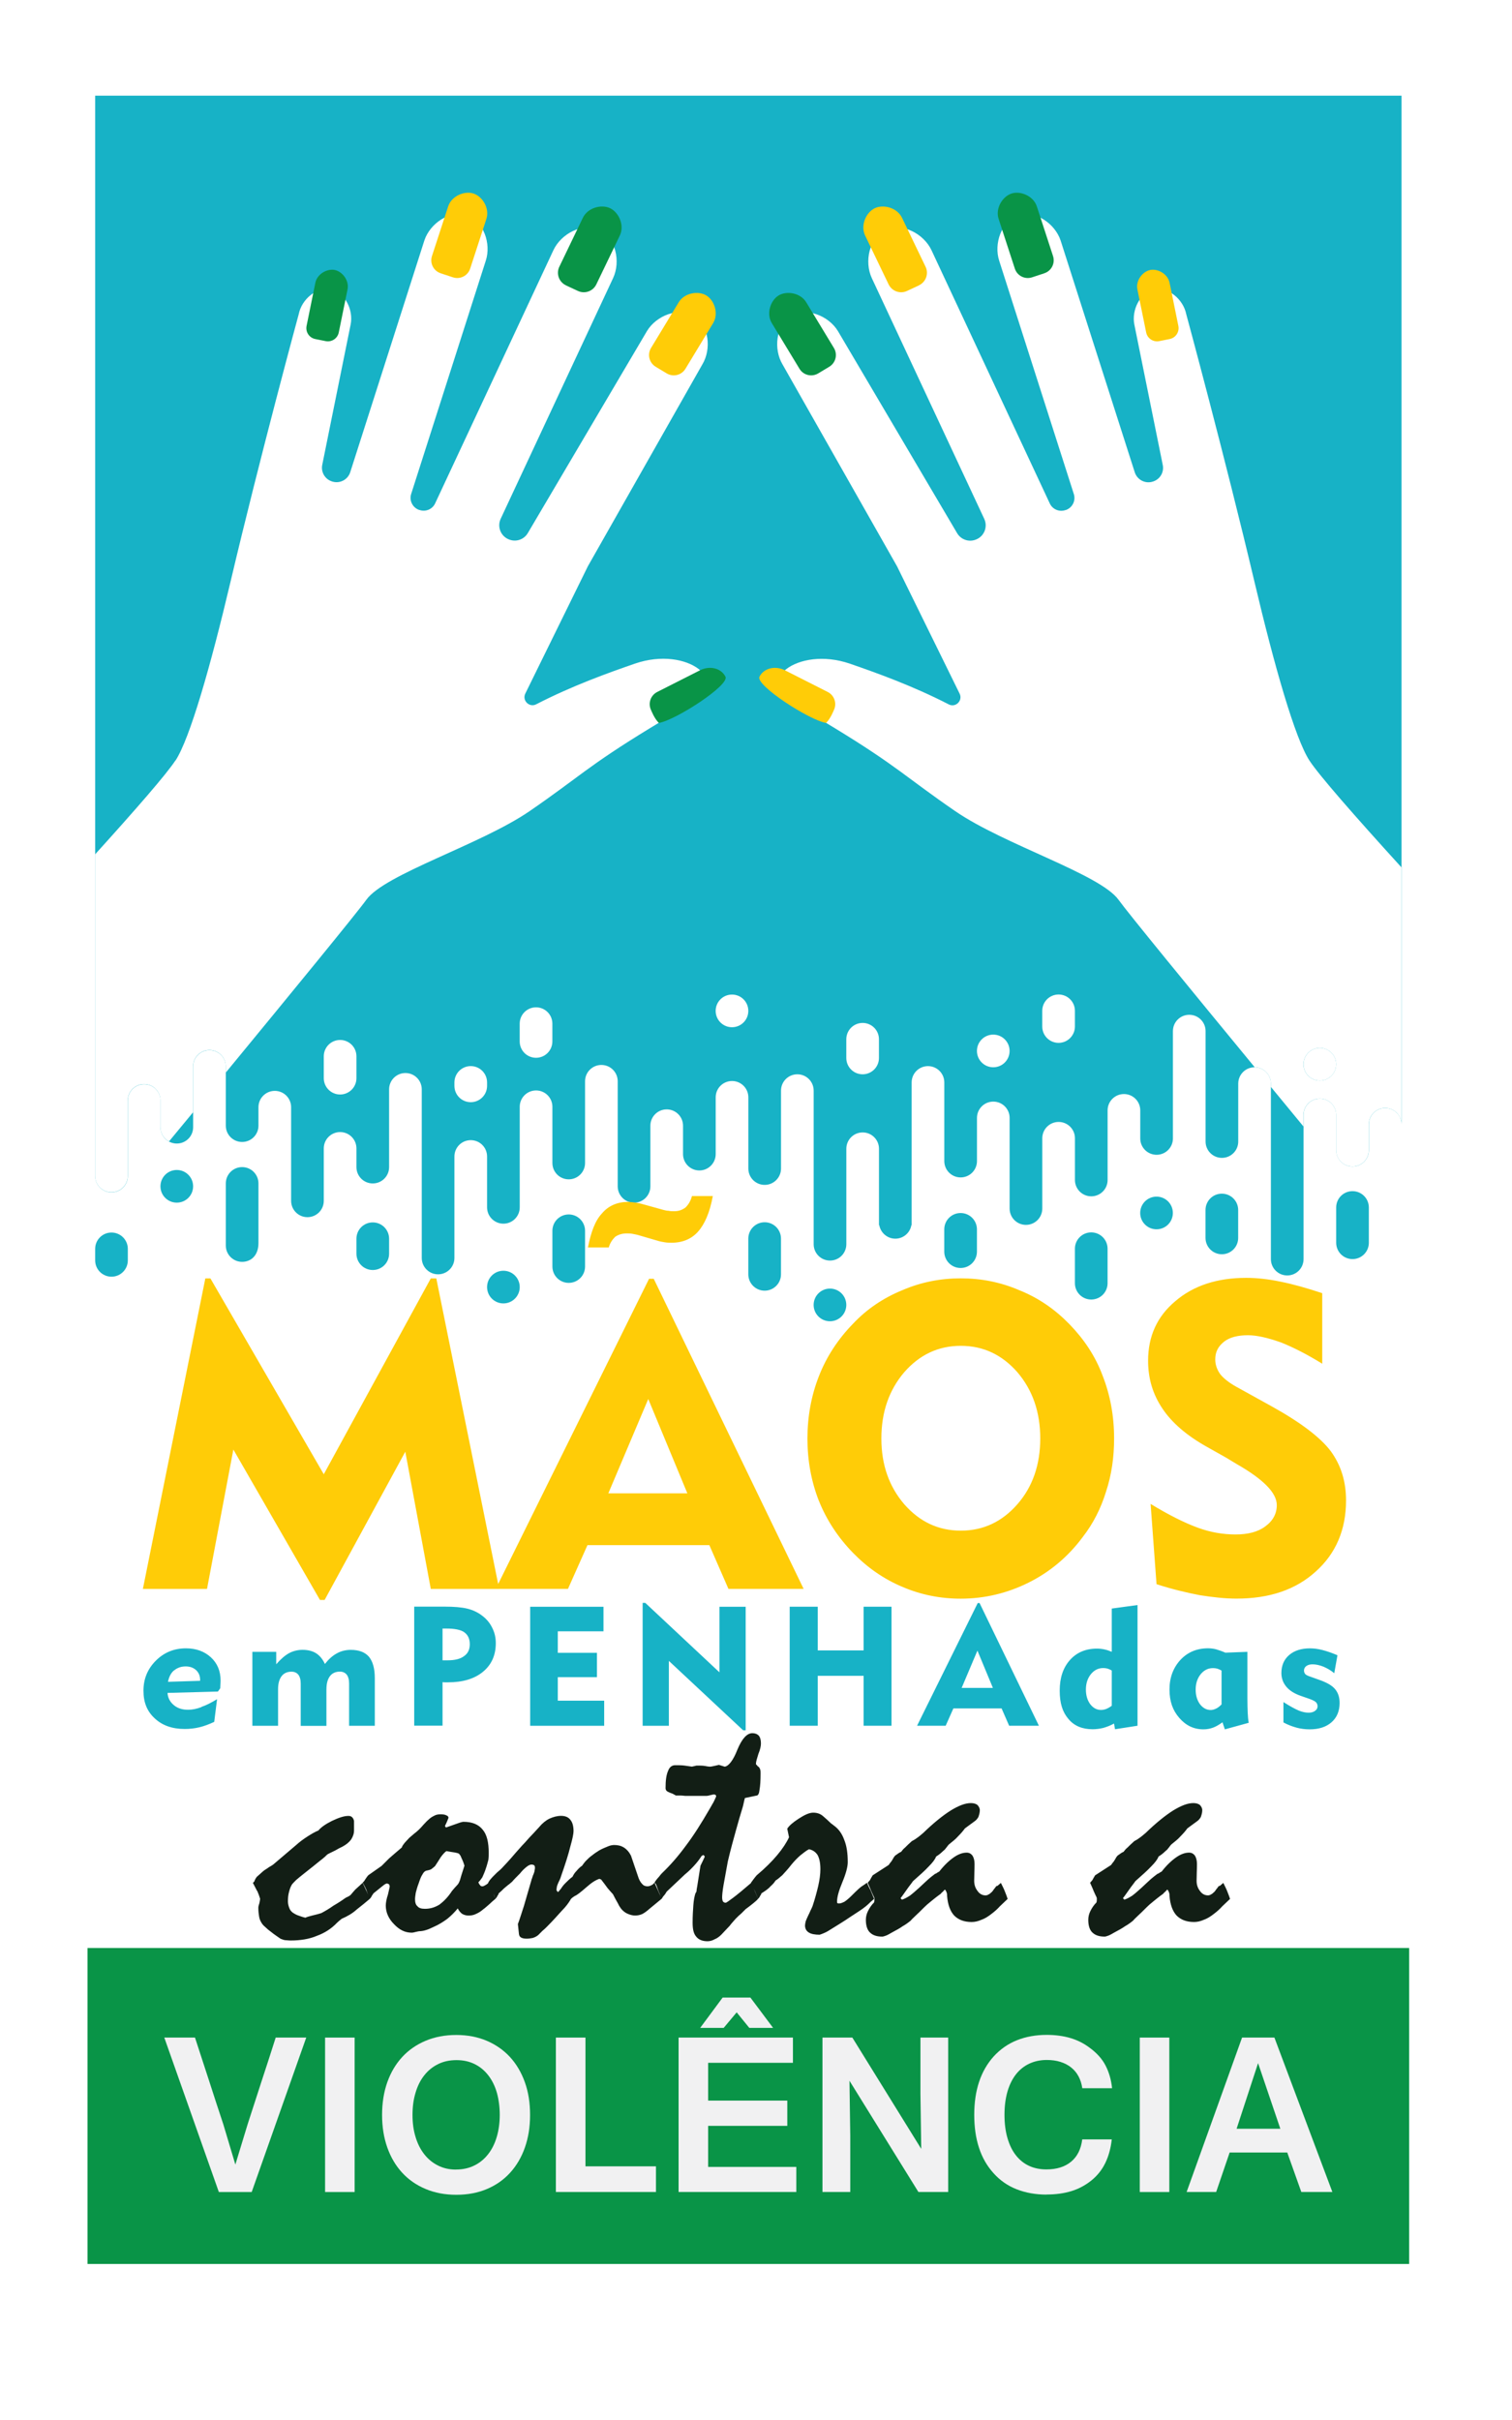
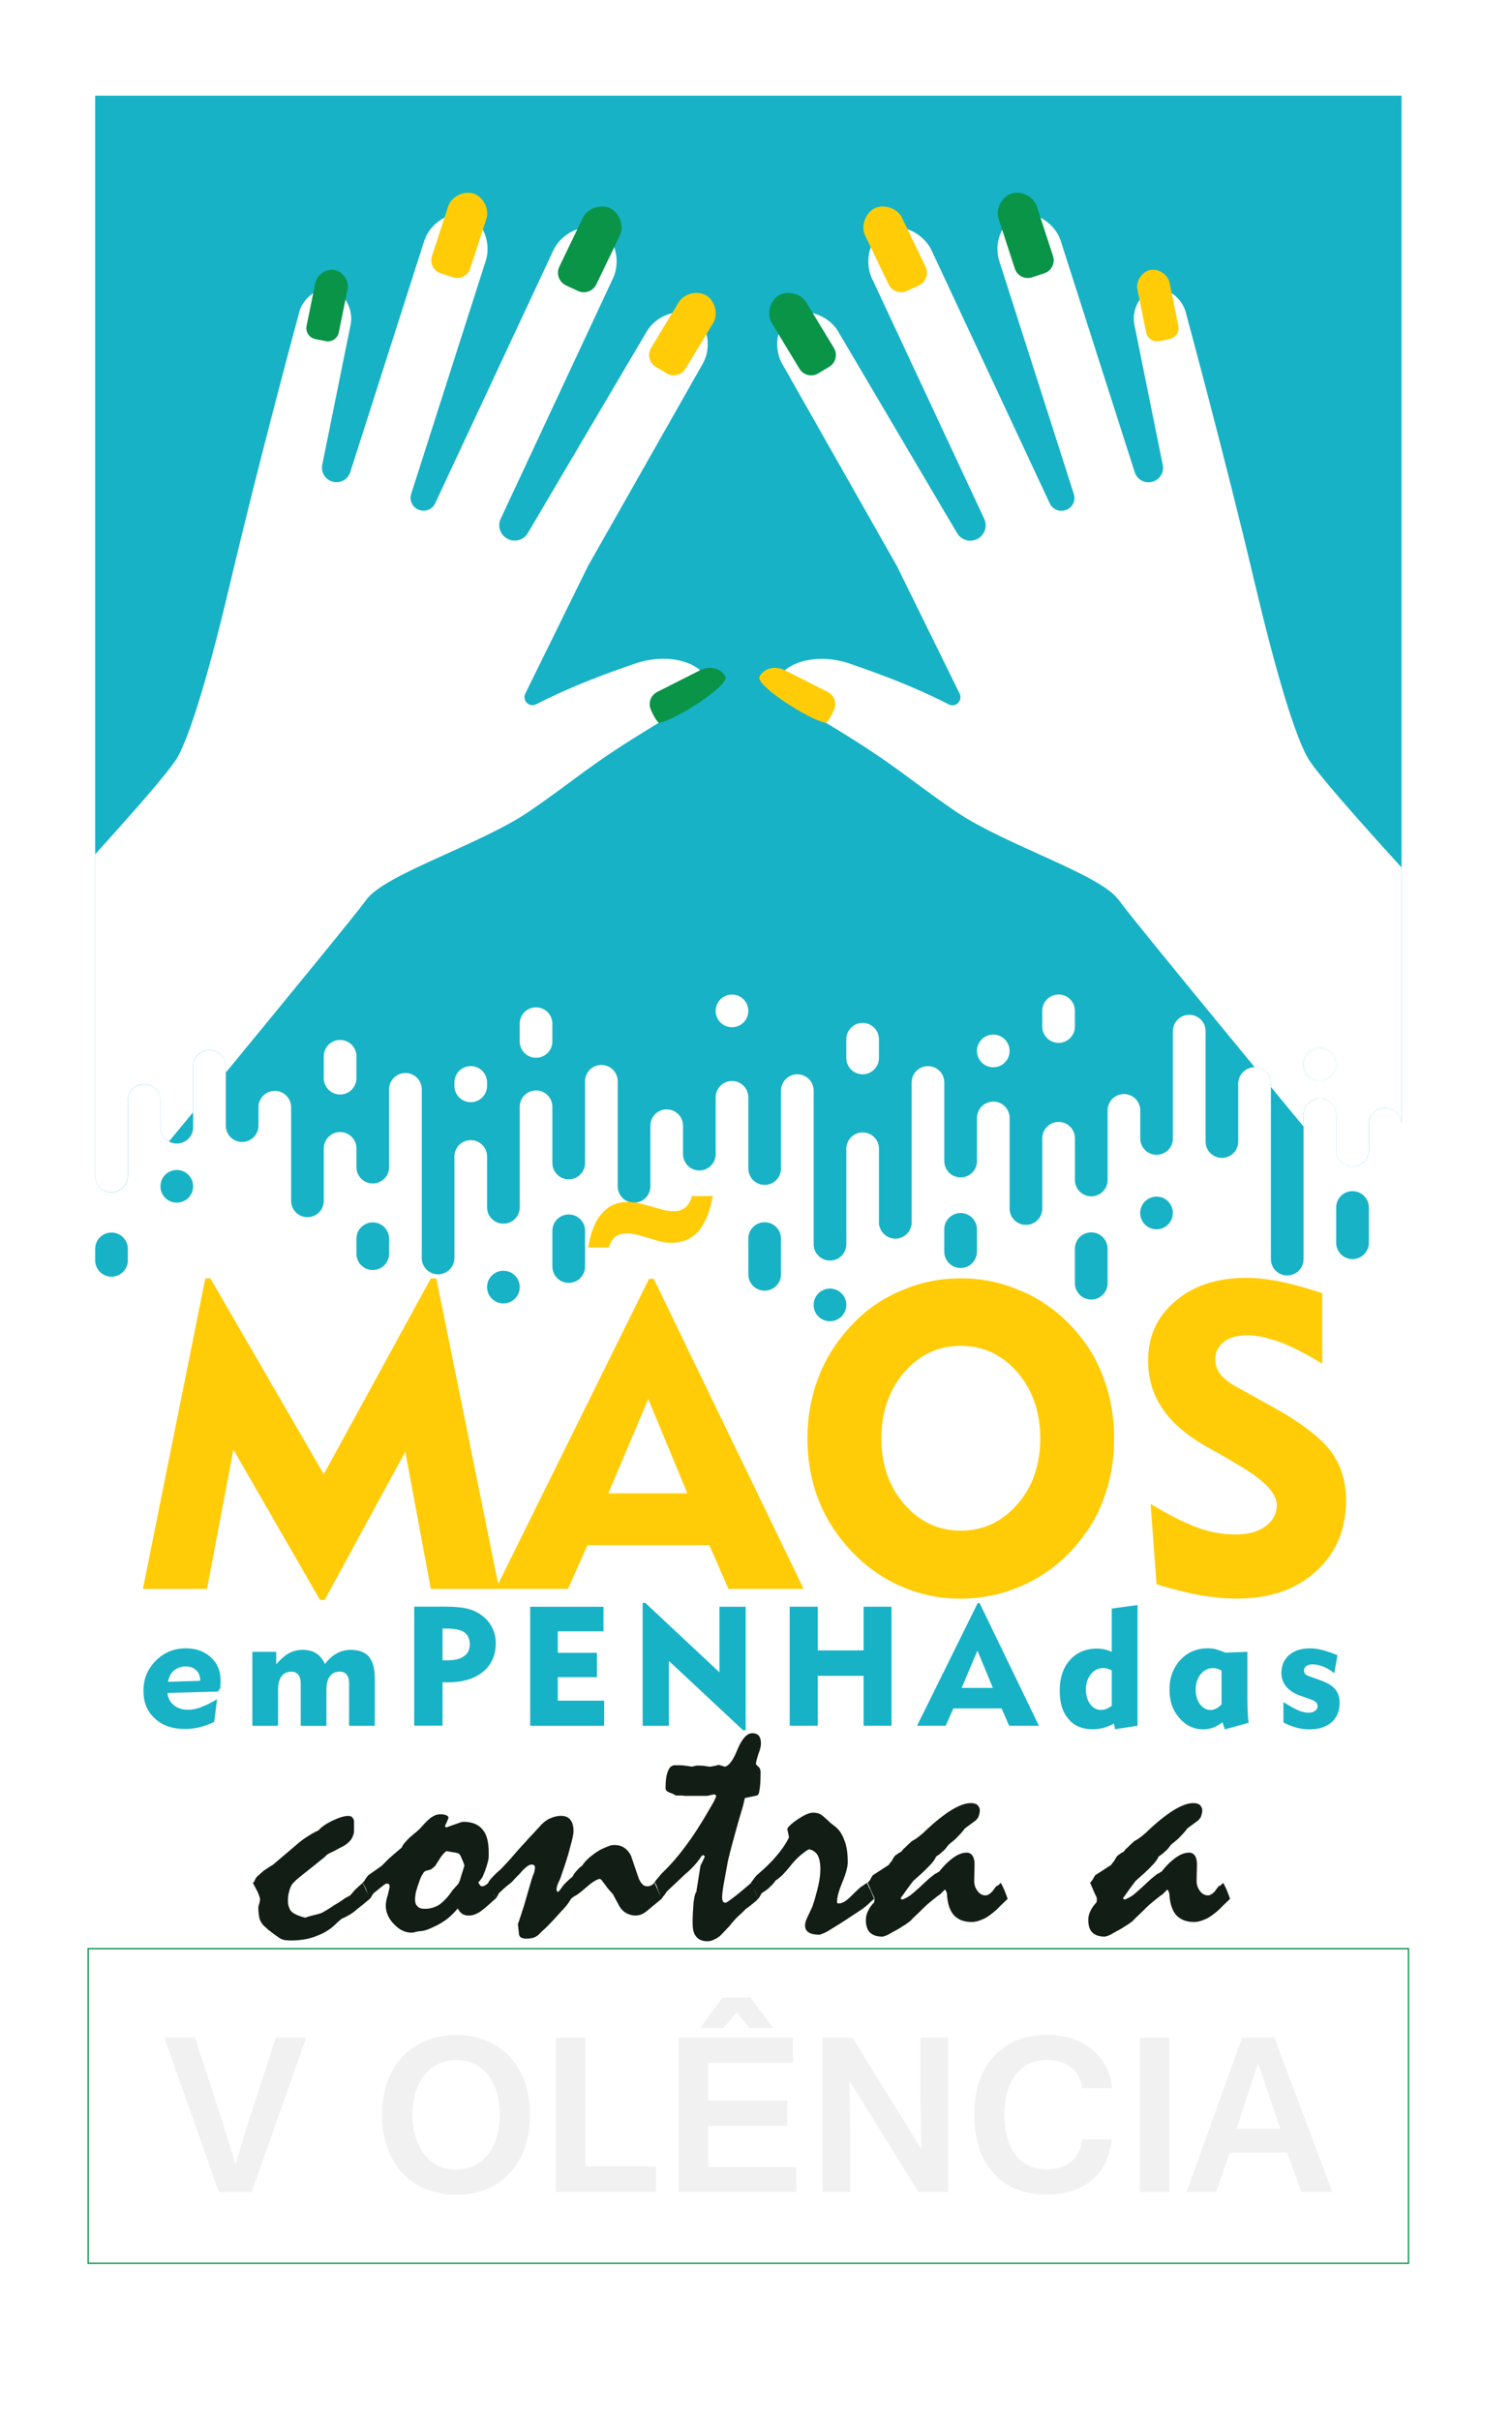
<svg xmlns="http://www.w3.org/2000/svg" id="Layer_1" data-name="Layer 1" viewBox="0 0 500 800">
  <defs>
    <style>
      .cls-1, .cls-2, .cls-3 {
        fill: none;
      }

      .cls-4 {
        clip-path: url(#clippath);
      }

      .cls-2 {
        stroke: #231f20;
        stroke-miterlimit: 22.93;
        stroke-width: .57px;
      }

      .cls-5 {
        fill: #fff;
      }

      .cls-6 {
        fill: #f1f1f2;
      }

      .cls-7 {
        fill: #ffcc07;
      }

      .cls-8 {
        fill: #121e15;
      }

      .cls-9 {
        fill: #099447;
      }

      .cls-10 {
        fill: #1ab1c4;
      }

      .cls-11 {
        fill: #17b2c6;
      }

      .cls-3 {
        stroke: #099447;
        stroke-miterlimit: 10;
        stroke-width: .43px;
      }
    </style>
    <clipPath id="clippath">
      <rect class="cls-1" x="-2.72" y="-49" width="506.56" height="1032.8" />
    </clipPath>
  </defs>
  <g id="Layer_1-2" data-name="Layer 1-2">
    <g>
      <rect class="cls-10" x="-2.72" y="-49" width="506.56" height="1032.8" />
      <g class="cls-4">
        <g>
          <rect class="cls-5" x="-178.86" y="-328.78" width="1446.97" height="1446.97" />
          <rect class="cls-2" x="-173.83" y="-538.39" width="1446.97" height="1446.97" />
        </g>
      </g>
      <path class="cls-11" d="m31.47,31.62v357.15c0,2.98,2.41,5.4,5.4,5.4s5.4-2.41,5.4-5.4v-24.95c0-2.98,2.41-5.4,5.4-5.4s5.4,2.41,5.4,5.4v8.81c0,2.98,2.41,5.4,5.4,5.4s5.4-2.41,5.4-5.4v-20.07c0-2.98,2.41-5.4,5.4-5.4s5.4,2.41,5.4,5.4v19.55c0,2.98,2.41,5.4,5.4,5.4s5.4-2.41,5.4-5.4v-6.09c0-2.98,2.41-5.4,5.4-5.4s5.4,2.41,5.4,5.4v30.95c0,2.98,2.41,5.4,5.4,5.4s5.4-2.41,5.4-5.4v-17.33c0-2.98,2.41-5.4,5.4-5.4s5.4,2.41,5.4,5.4v6.18c0,2.98,2.41,5.4,5.4,5.4s5.4-2.41,5.4-5.4v-25.7c0-2.98,2.41-5.4,5.4-5.4s5.4,2.41,5.4,5.4v55.74c0,2.98,2.41,5.4,5.4,5.4s5.4-2.43,5.4-5.4v-33.55c0-2.98,2.41-5.4,5.4-5.4s5.4,2.41,5.4,5.4v16.81c0,2.98,2.41,5.4,5.4,5.4s5.4-2.41,5.4-5.4v-33.24c0-2.98,2.41-5.4,5.4-5.4s5.4,2.41,5.4,5.4v18.58c0,2.98,2.41,5.4,5.4,5.4s5.4-2.41,5.4-5.4v-27.01c0-2.98,2.41-5.4,5.4-5.4s5.4,2.41,5.4,5.4v34.73c0,2.98,2.41,5.4,5.4,5.4s5.4-2.41,5.4-5.4v-20.04c0-2.98,2.41-5.4,5.4-5.4s5.4,2.41,5.4,5.4v9.39c0,2.98,2.43,5.4,5.4,5.4s5.4-2.41,5.4-5.4v-18.77c0-2.98,2.41-5.4,5.4-5.4s5.4,2.41,5.4,5.4v23.54c0,2.98,2.41,5.4,5.4,5.4s5.4-2.43,5.4-5.4c0-41.1,0-18.03,0-25.76,0-2.98,2.41-5.4,5.4-5.4s5.4,2.41,5.4,5.4v50.78c0,2.98,2.41,5.4,5.4,5.4s5.4-2.41,5.4-5.4v-31.56c0-2.98,2.41-5.4,5.4-5.4s5.4,2.41,5.4,5.4v25.24h.09c.45,2.53,2.65,4.48,5.31,4.48s4.88-1.93,5.31-4.48h.09v-47.16c0-2.98,2.41-5.4,5.4-5.4s5.4,2.41,5.4,5.4v25.99c0,2.98,2.41,5.4,5.4,5.4s5.4-2.41,5.4-5.4v-14.26c0-2.98,2.41-5.4,5.4-5.4s5.4,2.41,5.4,5.4v29.95c0,2.98,2.41,5.4,5.4,5.4s5.4-2.41,5.4-5.4v-23.23c0-2.98,2.41-5.4,5.4-5.4s5.4,2.41,5.4,5.4v13.79c0,2.98,2.41,5.4,5.4,5.4s5.4-2.41,5.4-5.4v-23.01c0-2.98,2.41-5.4,5.4-5.4s5.4,2.41,5.4,5.4v9.28c0,2.98,2.41,5.4,5.4,5.4s5.4-2.43,5.4-5.4v-35.48c0-2.98,2.41-5.4,5.4-5.4s5.4,2.41,5.4,5.4v36.5c0,2.98,2.41,5.4,5.4,5.4s5.4-2.41,5.4-5.4v-19.15c0-2.98,2.41-5.4,5.4-5.4s5.4,2.41,5.4,5.4v58.02c0,2.98,2.41,5.4,5.4,5.4s5.4-2.41,5.4-5.4v-47.66c0-2.98,2.41-5.4,5.4-5.4s5.4,2.41,5.4,5.4v11.66c0,2.98,2.41,5.4,5.4,5.4s5.4-2.43,5.4-5.4v-8.55c0-2.98,2.41-5.4,5.4-5.4s5.4,2.41,5.4,5.4V31.62H31.47Zm16.2,320.21c-2.98,0-5.4-2.41-5.4-5.4s2.41-5.4,5.4-5.4,5.4,2.41,5.4,5.4-2.41,5.4-5.4,5.4Zm21.6-12.27c-2.98,0-5.4-2.41-5.4-5.4s2.41-5.4,5.4-5.4,5.4,2.41,5.4,5.4-2.41,5.4-5.4,5.4Zm43.2,22.26c-2.98,0-5.4-2.41-5.4-5.4v-7.23c0-2.98,2.41-5.4,5.4-5.4s5.4,2.41,5.4,5.4v7.23c0,2.98-2.41,5.4-5.4,5.4Zm59.39-23.42c0-2.98,2.41-5.4,5.4-5.4s5.4,2.41,5.4,5.4v5.88c0,2.98-2.41,5.4-5.4,5.4s-5.4-2.41-5.4-5.4v-5.88Zm-10.79,20.56c0,2.98-2.41,5.4-5.4,5.4s-5.4-2.41-5.4-5.4v-1.13c0-2.98,2.41-5.4,5.4-5.4s5.4,2.41,5.4,5.4v1.13Zm80.99-19.38c-2.98,0-5.4-2.41-5.4-5.4s2.41-5.4,5.4-5.4,5.4,2.41,5.4,5.4-2.41,5.4-5.4,5.4Zm43.2,15.56c-2.98,0-5.4-2.41-5.4-5.4v-6.18c0-2.98,2.41-5.4,5.4-5.4s5.4,2.41,5.4,5.4v6.18c0,2.98-2.41,5.4-5.4,5.4Zm43.2-2.32c-2.98,0-5.4-2.41-5.4-5.4s2.41-5.4,5.4-5.4,5.4,2.41,5.4,5.4-2.41,5.4-5.4,5.4Zm21.6-8.07c-2.98,0-5.4-2.41-5.4-5.4v-5.19c0-2.98,2.41-5.4,5.4-5.4s5.4,2.41,5.4,5.4v5.19c0,2.98-2.43,5.4-5.4,5.4Zm91.8,7.08c0,2.98-2.43,5.4-5.4,5.4s-5.4-2.41-5.4-5.4,2.41-5.4,5.4-5.4,5.4,2.41,5.4,5.4Z" />
      <path class="cls-11" d="m387.85,400.98c0-2.98-2.41-5.4-5.4-5.4s-5.4,2.41-5.4,5.4,2.41,5.4,5.4,5.4,5.4-2.41,5.4-5.4" />
-       <path class="cls-11" d="m409.45,400c0-2.98-2.41-5.4-5.4-5.4s-5.4,2.41-5.4,5.4v9.23c0,2.98,2.41,5.4,5.4,5.4s5.4-2.41,5.4-5.4v-9.23" />
      <path class="cls-11" d="m274.46,436.78c2.98,0,5.4-2.41,5.4-5.4s-2.41-5.4-5.4-5.4-5.4,2.41-5.4,5.4,2.41,5.4,5.4,5.4" />
      <path class="cls-11" d="m63.86,392.17c0-2.98-2.41-5.4-5.4-5.4s-5.4,2.41-5.4,5.4,2.41,5.4,5.4,5.4,5.4-2.41,5.4-5.4" />
      <path class="cls-11" d="m166.47,430.88c2.98,0,5.4-2.43,5.4-5.4s-2.41-5.4-5.4-5.4-5.4,2.41-5.4,5.4,2.41,5.4,5.4,5.4" />
      <path class="cls-11" d="m252.86,404.05c-2.98,0-5.4,2.41-5.4,5.4v11.82c0,2.98,2.41,5.4,5.4,5.4s5.4-2.41,5.4-5.4v-11.82c0-2.98-2.41-5.4-5.4-5.4" />
      <path class="cls-11" d="m188.07,401.47c-2.98,0-5.4,2.41-5.4,5.4v11.82c0,2.98,2.41,5.4,5.4,5.4s5.4-2.41,5.4-5.4v-11.82c0-2.98-2.41-5.4-5.4-5.4" />
      <path class="cls-11" d="m117.87,409.5v4.94c0,2.98,2.41,5.4,5.4,5.4s5.4-2.41,5.4-5.4v-4.94c0-2.98-2.41-5.4-5.4-5.4s-5.4,2.41-5.4,5.4" />
      <path class="cls-11" d="m355.46,424.2c0,2.98,2.41,5.4,5.4,5.4s5.4-2.41,5.4-5.4v-11.4c0-2.98-2.41-5.4-5.4-5.4s-5.4,2.41-5.4,5.4v11.4" />
      <path class="cls-11" d="m447.26,416.23c2.98,0,5.4-2.41,5.4-5.4v-11.66c0-2.98-2.41-5.4-5.4-5.4s-5.4,2.41-5.4,5.4v11.66c0,2.98,2.41,5.4,5.4,5.4" />
      <path class="cls-11" d="m312.26,406.4v7.37c0,2.98,2.41,5.4,5.4,5.4s5.4-2.41,5.4-5.4v-7.37c0-2.98-2.41-5.4-5.4-5.4s-5.4,2.41-5.4,5.4" />
-       <path class="cls-11" d="m80.07,417.14c2.74,0,5.4-1.89,5.4-6.25v-19.67c0-2.98-2.41-5.4-5.4-5.4s-5.4,2.41-5.4,5.4v20.52c0,2.98,2.41,5.4,5.4,5.4" />
      <path class="cls-11" d="m36.87,422.05c2.98,0,5.4-2.41,5.4-5.4v-3.8c0-2.98-2.41-5.4-5.4-5.4s-5.4,2.41-5.4,5.4v3.8c0,2.98,2.41,5.4,5.4,5.4" />
      <path class="cls-7" d="m382.46,523.7c5.2,1.68,9.98,2.81,14.33,3.64,4.35.69,8.43,1.13,12.08,1.13,10.95,0,19.66-2.95,26.27-8.99,6.59-5.9,9.98-13.76,9.98-23.46,0-6.32-1.68-11.66-5.05-16.29-3.37-4.49-9.98-9.54-19.66-14.89l-11.66-6.45c-2.26-1.27-4.08-2.67-5.2-4.08-1.13-1.54-1.68-3.23-1.68-4.91,0-2.53.99-4.35,2.95-5.9,1.82-1.41,4.49-2.1,7.86-2.1,2.95,0,6.59.85,10.95,2.39,4.22,1.68,8.85,4.08,13.62,7.03v-23.32c-5.05-1.68-9.54-2.95-13.76-3.8-4.08-.85-7.86-1.27-11.38-1.27-9.54,0-17.42,2.53-23.46,7.72-6.04,5.05-8.99,11.66-8.99,19.66,0,5.9,1.54,11.09,4.77,15.88,3.09,4.63,8,8.85,14.47,12.49l6.75,3.8c.69.42,1.82,1.13,3.23,1.96,8.85,5.05,13.34,9.54,13.34,13.62,0,2.81-1.27,5.2-3.8,7.03-2.39,1.82-5.76,2.67-9.84,2.67s-8.29-.69-12.49-2.24c-4.22-1.54-9.4-4.08-15.6-7.86l1.96,26.55.02-.02Zm-111.65-27.53c2.53,6.32,6.32,12.08,11.24,17.14,4.77,4.91,10.25,8.71,16.29,11.24,6.18,2.67,12.65,3.94,19.38,3.94,7.86,0,15.44-1.82,22.47-5.34,7.03-3.5,13.06-8.57,17.84-15.02,3.5-4.49,6.04-9.54,7.72-15.02,1.82-5.48,2.67-11.38,2.67-17.56,0-7.44-1.27-14.33-3.8-20.79-2.39-6.45-6.18-12.08-10.95-16.99-4.77-4.91-10.25-8.71-16.57-11.24-6.18-2.67-12.65-3.94-19.38-3.94s-13.2,1.27-19.38,3.94c-6.18,2.53-11.66,6.18-16.29,11.1-4.91,5.05-8.71,10.81-11.24,17.28-2.53,6.45-3.8,13.34-3.8,20.65s1.27,14.19,3.8,20.65v-.03Zm28.23-42.56c5.05-5.76,11.24-8.71,18.69-8.71s13.62,2.95,18.69,8.71c5.05,5.9,7.58,13.2,7.58,21.91s-2.53,16.01-7.58,21.77c-5.05,5.76-11.24,8.71-18.69,8.71s-13.62-2.95-18.69-8.71c-5.05-5.9-7.58-13.06-7.58-21.77s2.53-16.01,7.58-21.91Zm-70.21-58.28c-.42,1.68-1.13,2.81-2.1,3.8-1.13.85-2.24,1.27-3.8,1.27-.56,0-1.27,0-1.82-.14-.56,0-1.13-.14-1.68-.28l-6.04-1.68c-.99-.28-1.96-.56-2.95-.69s-1.96-.28-2.81-.28c-3.5,0-6.45,1.27-8.57,3.8-2.26,2.39-3.64,6.18-4.63,11.24h6.89c.42-1.54,1.27-2.67,2.1-3.5.99-.69,2.26-1.13,3.8-1.13.56,0,1.27,0,1.96.14.69.14,1.54.28,2.39.56l5.76,1.68c.85.28,1.68.42,2.53.56.85.14,1.54.14,2.24.14,3.64,0,6.59-1.27,8.71-3.64,2.26-2.53,3.94-6.45,4.91-11.8h-6.89v-.03Zm-41.01,129.92l6.45-14.47h40.3l6.32,14.47h24.86l-49.57-102.52h-1.54l-50.7,102.52h23.87Zm26.55-62.77l12.93,31.18h-26.13l13.2-31.18Zm-145.91,62.77l8.71-46.06,28.64,49.72h1.54l26.68-49.01,8.43,45.37h22.61l-20.79-102.66h-1.82l-35.39,64.75-37.49-64.75h-1.68l-20.65,102.66h21.2v-.02Z" />
-       <rect class="cls-9" x="29.15" y="644.18" width="436.62" height="104.03" />
      <rect class="cls-3" x="29.15" y="644.18" width="436.62" height="104.03" />
      <path class="cls-6" d="m101.27,673.58l-18.04,51.06h-10.86l-18.04-51.06h10.15c1.58,4.81,3.14,9.58,4.67,14.31,1.53,4.74,3.07,9.51,4.67,14.28l4.01,13.39,4.08-13.39c1.53-4.77,3.09-9.54,4.63-14.28,1.56-4.74,3.11-9.51,4.63-14.31h10.11Z" />
-       <rect class="cls-6" x="107.5" y="673.58" width="9.77" height="51.06" />
      <path class="cls-6" d="m150.89,672.72c3.7,0,7.04.64,10.05,1.91,2.98,1.27,5.55,3.05,7.69,5.36,2.12,2.31,3.76,5.08,4.93,8.33s1.73,6.85,1.73,10.83-.57,7.5-1.7,10.74c-1.13,3.23-2.76,6.02-4.88,8.35s-4.67,4.13-7.69,5.4c-3,1.27-6.38,1.91-10.13,1.91s-7.1-.64-10.13-1.91-5.62-3.05-7.76-5.38c-2.13-2.31-3.78-5.1-4.93-8.35-1.15-3.24-1.72-6.84-1.72-10.76s.57-7.58,1.73-10.83,2.81-6.02,4.94-8.33c2.13-2.31,4.72-4.09,7.74-5.36s6.38-1.91,10.11-1.91m-.07,44.48c2.26,0,4.29-.45,6.07-1.34,1.79-.88,3.3-2.13,4.55-3.73,1.25-1.6,2.2-3.5,2.85-5.71.66-2.22.99-4.65.99-7.29s-.33-5.1-.95-7.32c-.64-2.22-1.58-4.11-2.81-5.71s-2.72-2.85-4.49-3.73c-1.75-.88-3.76-1.34-6.04-1.34s-4.3.43-6.09,1.32c-1.8.88-3.33,2.12-4.58,3.71-1.27,1.6-2.22,3.5-2.88,5.73-.68,2.22-1.01,4.67-1.01,7.36s.33,5.07,1.01,7.29c.66,2.22,1.63,4.11,2.88,5.71s2.78,2.85,4.55,3.73c1.77.9,3.76,1.34,5.99,1.34l-.02-.02Z" />
      <polygon class="cls-6" points="216.92 724.63 183.82 724.63 183.82 673.58 193.61 673.58 193.61 716.14 216.92 716.14 216.92 724.63" />
      <path class="cls-6" d="m263.33,724.63h-38.93v-51.06h37.81v8.35h-28.04v12.49h26.18v8.35h-26.18v13.58h29.16v8.29Zm-7.7-54.25h-7.84l-4.18-5.14-4.3,5.14h-7.77l7.43-10.03h9.18l7.51,10.03h-.02Z" />
      <polygon class="cls-6" points="313.55 724.63 303.71 724.63 280.91 687.85 281.17 705.99 281.17 724.63 271.98 724.63 271.98 673.58 281.86 673.58 304.64 710.37 304.38 692.18 304.38 673.58 313.55 673.58 313.55 724.63" />
      <path class="cls-6" d="m346.11,725.49c-3.63,0-6.92-.59-9.89-1.75-2.97-1.16-5.52-2.93-7.65-5.31-2.17-2.39-3.78-5.19-4.82-8.4-1.06-3.21-1.58-6.85-1.58-10.93,0-8.09,2.13-14.5,6.42-19.28,2.19-2.39,4.75-4.18,7.7-5.36s6.23-1.77,9.85-1.77c2.86,0,5.47.35,7.81,1.04s4.49,1.77,6.45,3.26c2.34,1.72,4.08,3.66,5.2,5.85,1.13,2.19,1.86,4.68,2.15,7.48h-9.85c-.21-1.44-.61-2.72-1.23-3.89-.61-1.16-1.42-2.13-2.43-2.95-1.01-.82-2.19-1.42-3.56-1.86-1.35-.43-2.86-.64-4.53-.64-2.08,0-3.99.4-5.73,1.2-1.72.8-3.19,1.96-4.41,3.49-1.21,1.53-2.17,3.44-2.83,5.67-.66,2.26-1.01,4.84-1.01,7.76s.33,5.47.99,7.72c.66,2.26,1.58,4.15,2.78,5.67,1.2,1.53,2.65,2.71,4.35,3.49,1.7.8,3.63,1.18,5.74,1.18,3.4,0,6.12-.85,8.17-2.55,2.05-1.7,3.28-4.15,3.68-7.37h9.77c-.33,2.91-1.04,5.52-2.13,7.77-1.09,2.27-2.62,4.18-4.58,5.78-2,1.61-4.2,2.79-6.63,3.54-2.43.75-5.17,1.13-8.21,1.13" />
      <rect class="cls-6" x="376.91" y="673.58" width="9.77" height="51.06" />
      <path class="cls-6" d="m440.6,724.63h-10.27l-4.65-13.06h-19.05l-4.46,13.06h-9.77l18.34-51.06h10.69l19.17,51.06Zm-17.21-20.91l-7.36-21.69-7.1,21.69h14.45Z" />
      <path class="cls-5" d="m47.68,351.83c-2.98,0-5.4-2.41-5.4-5.4s2.41-5.4,5.4-5.4,5.4,2.41,5.4,5.4-2.41,5.4-5.4,5.4m21.6-12.27c-2.98,0-5.4-2.41-5.4-5.4s2.41-5.4,5.4-5.4,5.4,2.41,5.4,5.4-2.41,5.4-5.4,5.4Zm-11.24-88.14c4.75-7.29,11.59-31.14,18.18-59.06,9.8-41.55,22.59-88.59,22.59-88.59.95-4.74,5.83-9.06,10.57-8.1,4.74.95,7.53,6.84,6.58,11.57l-9.4,46.45c-.47,2.36.88,4.7,3.18,5.45l.09.03c2.5.82,5.19-.57,5.99-3.07l24.52-76.63c1.86-5.6,8.4-10.13,14-8.29,5.6,1.86,8.15,9.4,6.3,15.01l-24.67,77.1c-.71,2.22.5,4.58,2.71,5.31h.07c2.03.69,4.25-.26,5.15-2.2l39.11-83.7c2.55-5.45,9.72-9.26,15.16-6.71,5.45,2.55,7.13,10.48,4.58,15.93l-37.18,79.58c-1.28,2.74.12,5.97,2.98,6.92l.09.03c2.26.75,4.7-.19,5.9-2.22l39.42-66.81c3.05-5.05,10.43-8.03,15.49-4.98,5.05,3.05,5.86,10.97,2.81,16.03l-37.86,66.73-20.7,42.11c-1.09,2.29,1.35,4.68,3.61,3.52,12.06-6.21,23.96-10.44,32.65-13.45,17.58-6.04,32.46,6.33,18.56,13.46-3.05,1.56-7.81,4.35-13.41,7.77-20.79,12.67-23.79,16.41-39.96,27.52-16.17,11.1-47.9,20.8-54.01,29.32-3.02,4.22-25.04,31.07-46.48,57.13v-2.06c0-2.98-2.41-5.4-5.4-5.4s-5.4,2.41-5.4,5.4v15.16l-7.98,9.66c-1.68-.92-2.83-2.69-2.83-4.75v-8.81c0-2.98-2.41-5.4-5.4-5.4s-5.4,2.43-5.4,5.4v24.95c0,2.98-2.41,5.4-5.4,5.4s-5.4-2.41-5.4-5.4v-106.3c13.57-14.99,23.67-26.6,26.56-31.04l.02.03Z" />
      <path class="cls-9" d="m187.15,94.34l3.96,1.84c2.29,1.08,5.03.09,6.11-2.22l7.77-16.15c1.58-3.38-.38-7.65-3.28-9-2.9-1.35-7.43-.12-9,3.26l-7.77,16.15c-1.08,2.29-.09,5.03,2.22,6.11" />
      <path class="cls-7" d="m145.72,90.34l4.06,1.34c2.36.78,4.91-.5,5.69-2.86l5.36-16.43c1.15-3.49-1.25-7.41-4.22-8.4s-7.25.75-8.4,4.22l-5.36,16.43c-.78,2.36.5,4.91,2.86,5.69" />
      <path class="cls-7" d="m216.82,121.24l3.66,2.2c2.13,1.28,4.89.61,6.19-1.53l9.16-15.11c1.89-3.14.42-7.51-2.26-9.13-2.67-1.61-7.23-.88-9.13,2.26l-9.16,15.11c-1.28,2.13-.61,4.89,1.53,6.19" />
      <path class="cls-9" d="m215.33,234.81s1.09,2.81,2.55,4.18c5.59-.94,23.42-12.49,22.02-15.29s-5.14-3.76-8.41-2.12l-14.16,7.17c-2.22,1.13-3.12,3.83-2,6.06" />
      <path class="cls-9" d="m104.25,112.08l3.44.69c2,.4,3.94-.88,4.34-2.88l2.9-14.24c.59-2.95-1.73-5.9-4.25-6.4-2.5-.5-5.81,1.3-6.4,4.25l-2.9,14.24c-.4,2,.88,3.94,2.88,4.34" />
      <path class="cls-5" d="m433.03,251.45c-4.75-7.29-11.59-31.14-18.18-59.06-9.82-41.55-22.59-88.59-22.59-88.59-.95-4.74-5.83-9.06-10.57-8.1s-7.53,6.84-6.58,11.57l9.4,46.45c.49,2.36-.88,4.7-3.18,5.45l-.09.03c-2.5.82-5.19-.57-5.99-3.07l-24.52-76.63c-1.86-5.6-8.4-10.13-14-8.29-5.6,1.86-8.15,9.4-6.3,15.01l24.67,77.1c.71,2.22-.5,4.58-2.71,5.31h-.09c-2.03.69-4.25-.26-5.15-2.2l-39.11-83.7c-2.55-5.45-9.7-9.26-15.16-6.71-5.45,2.55-7.13,10.48-4.58,15.93l37.18,79.58c1.28,2.74-.12,5.97-2.98,6.92l-.09.03c-2.24.75-4.7-.19-5.9-2.22l-39.42-66.81c-3.05-5.05-10.44-8.03-15.49-4.98-5.05,3.05-5.86,10.97-2.81,16.03l37.86,66.73,20.7,42.11c1.09,2.29-1.35,4.68-3.61,3.52-12.06-6.21-23.96-10.44-32.65-13.45-17.58-6.04-32.46,6.33-18.56,13.46,3.04,1.56,7.81,4.35,13.41,7.77,20.8,12.67,23.79,16.41,39.96,27.52,16.15,11.1,47.9,20.8,54.01,29.32,2.95,4.13,24.03,29.86,45.01,55.33,2.95.03,5.34,2.43,5.34,5.4v1.09c3.68,4.48,7.32,8.88,10.79,13.1v-3.83c0-2.98,2.41-5.4,5.4-5.4s5.4,2.41,5.4,5.4v11.66c0,2.98,2.41,5.4,5.4,5.4s5.4-2.43,5.4-5.4v-8.55c0-2.98,2.41-5.4,5.4-5.4s5.4,2.41,5.4,5.4v-84.94c-15.51-17.04-27.26-30.45-30.43-35.31m8.83,100.4c0,2.98-2.43,5.4-5.4,5.4s-5.4-2.41-5.4-5.4,2.41-5.4,5.4-5.4,5.4,2.41,5.4,5.4Z" />
      <path class="cls-7" d="m303.9,94.34l-3.96,1.84c-2.29,1.08-5.03.09-6.11-2.22l-7.77-16.15c-1.58-3.38.38-7.65,3.26-9,2.9-1.35,7.43-.12,9,3.26l7.77,16.15c1.08,2.29.09,5.03-2.22,6.11" />
      <path class="cls-9" d="m345.35,90.34l-4.06,1.34c-2.36.78-4.91-.5-5.69-2.86l-5.36-16.43c-1.16-3.49,1.25-7.41,4.22-8.4,2.97-.99,7.25.75,8.4,4.22l5.36,16.43c.78,2.36-.5,4.91-2.86,5.69" />
      <path class="cls-9" d="m274.23,121.24l-3.66,2.2c-2.13,1.28-4.91.61-6.19-1.53l-9.16-15.11c-1.89-3.14-.42-7.51,2.26-9.13,2.67-1.61,7.23-.88,9.13,2.26l9.16,15.11c1.28,2.13.61,4.89-1.53,6.19" />
      <path class="cls-7" d="m275.72,234.81s-1.09,2.81-2.55,4.18c-5.59-.94-23.44-12.49-22.02-15.29,1.41-2.79,5.14-3.76,8.41-2.12l14.16,7.17c2.22,1.13,3.11,3.83,2,6.06" />
      <path class="cls-7" d="m386.8,112.08l-3.44.69c-2,.4-3.94-.88-4.34-2.88l-2.9-14.24c-.59-2.95,1.73-5.9,4.25-6.4s5.81,1.3,6.4,4.25l2.9,14.24c.4,2-.88,3.94-2.88,4.34" />
      <path class="cls-11" d="m428.71,571.12c1.44.38,2.9.56,4.39.56,3.05,0,5.45-.78,7.22-2.34,1.79-1.56,2.67-3.73,2.67-6.38,0-1.89-.5-3.38-1.49-4.56-.94-1.16-2.62-2.12-4.89-2.95l-2.95-1.06c-1.06-.33-1.72-.66-2-.94-.28-.33-.45-.73-.45-1.21,0-.61.28-1.11.78-1.49.56-.38,1.21-.56,2.06-.56,1.11,0,2.34.28,3.61.78,1.28.56,2.45,1.21,3.56,2.17l1.06-5.95c-1.84-.78-3.45-1.34-4.94-1.72-1.44-.38-2.83-.56-4.16-.56-2.83,0-5.17.73-6.89,2.22-1.72,1.49-2.55,3.5-2.55,5.95,0,1.72.56,3.23,1.61,4.49,1.06,1.28,2.62,2.27,4.67,3l3.18,1.11c.88.33,1.56.66,1.94,1.01.38.38.56.83.56,1.39,0,.61-.28,1.11-.83,1.49-.5.38-1.21.61-2.12.61-1.01,0-2.12-.23-3.33-.73-1.16-.5-2.83-1.39-5-2.78v6.73c1.44.78,2.9,1.34,4.34,1.72m-23.58-24.79c-1.11-.5-2.12-.83-3.05-1.11-.88-.23-1.77-.33-2.67-.33-3.66,0-6.73,1.28-9.11,3.83-2.39,2.62-3.61,5.83-3.61,9.79s1.06,6.89,3.23,9.39c2.17,2.5,4.77,3.78,7.95,3.78,1.11,0,2.17-.17,3.23-.56,1.01-.38,2.06-1.01,3.11-1.77l.78,2.34,7.89-2.17c-.17-.94-.28-2.06-.33-3.33-.05-1.28-.1-2.9-.1-4.84v-15.29l-7.29.28-.02-.02Zm-1.23,17.12c-.61.61-1.21,1.11-1.84,1.39-.61.28-1.16.45-1.72.45-1.39,0-2.55-.61-3.56-1.89-.94-1.28-1.44-2.9-1.44-4.84,0-2.06.56-3.73,1.67-5.12,1.11-1.34,2.45-2,4.06-2,.45,0,.94.05,1.39.17.45.17.94.33,1.44.66v11.17Zm-36.3-31.68v14.28c-.78-.33-1.61-.61-2.39-.78-.78-.17-1.61-.28-2.5-.28-3.73,0-6.73,1.28-8.95,3.78-2.27,2.55-3.38,5.9-3.38,10.11s.94,7.11,2.9,9.39c1.89,2.27,4.56,3.38,8,3.38,1.21,0,2.39-.17,3.56-.45,1.11-.33,2.34-.78,3.5-1.44l.33,1.89,7.44-1.16v-39.9l-8.5,1.16v.02Zm0,32.11c-.66.5-1.28.83-1.84,1.06-.61.23-1.16.33-1.72.33-1.39,0-2.55-.61-3.56-1.89-.94-1.28-1.44-2.9-1.44-4.84,0-2.06.56-3.73,1.67-5.12,1.11-1.34,2.45-2,4.06-2,.45,0,.94.05,1.39.17.45.17.94.33,1.44.66v11.62Zm-54.93,6.61l2.55-5.73h15.94l2.5,5.73h9.84l-19.62-40.56h-.61l-20.06,40.56h9.46Zm10.5-24.84l5.12,12.34h-10.34l5.22-12.34h0Zm-52.8,24.84v-16.5h15.16v16.5h9.23v-39.35h-9.23v14.45h-15.16v-14.45h-9.28v39.35h9.28Zm-49.24,0v-21.44l24.57,22.95h.83v-40.84h-8.67v21.67l-24.52-22.95h-.88v40.62h8.67Zm-21.39,0v-8.28h-15.34v-7.77h12.94v-8.05h-12.94v-7.11h15.11v-8.12h-24.24v39.35h24.45l.02-.02Zm-53.45,0v-14.4c.23,0,.45.05.73.05h1.11c4.84,0,8.73-1.16,11.55-3.5,2.83-2.34,4.22-5.5,4.22-9.46,0-1.84-.38-3.5-1.21-5.12-.78-1.61-1.94-2.95-3.38-4.01-1.39-1.06-3.05-1.84-4.84-2.27-1.84-.45-4.34-.66-7.44-.66h-10.11v39.35h9.39v.02Zm7.17-30.9c1.21.83,1.84,2.17,1.84,3.94s-.61,3.05-1.89,3.94c-1.21.94-3.05,1.39-5.4,1.39h-1.72v-10.5h1.28c2.67,0,4.67.38,5.9,1.21l-.02.02Zm-45.56,18.84c0-1.89.38-3.28,1.16-4.34.78-1.01,1.89-1.49,3.28-1.49.94,0,1.72.33,2.27,1.01.5.66.78,1.61.78,2.9v14h8.5v-15.72c0-3.23-.66-5.55-1.94-7.11-1.28-1.49-3.28-2.27-6-2.27-1.67,0-3.23.38-4.62,1.16-1.44.78-2.72,1.94-3.94,3.5-.78-1.67-1.77-2.83-2.95-3.56-1.16-.73-2.67-1.11-4.44-1.11-1.61,0-3.11.38-4.49,1.11-1.39.78-2.78,2-4.22,3.66v-4.11h-7.89v24.45h8.5v-12.06c0-1.89.38-3.28,1.16-4.34.78-1.01,1.89-1.49,3.28-1.49.94,0,1.72.33,2.27,1.01.5.66.78,1.61.78,2.9v14h8.5v-12.09Zm-41.34,5.9c-1.61.61-3.11.88-4.44.88-1.89,0-3.5-.5-4.72-1.56-1.21-1.01-1.94-2.34-2.06-4.01l16.67-.45.78-1.11v-.17c.05-1.06.1-1.84.1-2.34,0-3.17-1.06-5.73-3.23-7.72-2.12-1.94-4.89-2.95-8.22-2.95-3.89,0-7.22,1.34-9.94,4.06s-4.11,6-4.11,9.94,1.21,6.84,3.73,9.16c2.5,2.34,5.78,3.5,9.89,3.5,1.61,0,3.28-.17,4.89-.56s3.23-1.01,4.89-1.79l.94-7.5c-1.84,1.11-3.5,2-5.17,2.55v.05Zm-9.06-12.11c1.06-.88,2.34-1.34,3.83-1.34,1.39,0,2.5.38,3.45,1.21.88.83,1.34,1.89,1.34,3.17v.38l-10.62.33c.33-1.61.94-2.9,2-3.78v.02Z" />
      <path class="cls-8" d="m361.19,621.59c-.35.35-.59.71-.71.82.35.82.71,1.53.94,2.12.24.71.59,1.3.82,1.89.12.24.24.47.35.71.12.24.12.35.12.59,0,.35,0,.71-.12,1.18-.94.94-1.53,1.89-2,2.83-.47.94-.71,1.89-.71,2.95,0,1.89.47,3.3,1.3,4.11.94.94,2.24,1.41,4.11,1.41.24,0,.71-.12,1.3-.35.59-.24,1.18-.59,2-1.06,1.3-.71,2.46-1.3,3.42-2,1.06-.59,2-1.3,2.71-1.89.35-.47,1.06-1.06,2-2,.94-.83,2-2,3.42-3.3.94-.82,1.89-1.53,2.59-2.12.71-.59,1.41-1.06,1.89-1.41.24-.35.59-.59.82-.82.24-.24.35-.47.59-.59.35.35.47.71.59,1.06.12.35.12.71.12,1.06.24,2.95,1.06,5.07,2.36,6.47,1.41,1.41,3.3,2.12,5.76,2.12,1.06,0,2.12-.24,3.18-.71,1.06-.35,2.24-1.06,3.42-2,.94-.71,1.89-1.53,2.71-2.46.83-.82,1.77-1.65,2.59-2.46-.24-.71-.47-1.41-.82-2.24-.35-.94-.82-1.89-1.41-3.05-.24.24-.59.47-.82.71-.24.24-.47.35-.71.35-.24.35-.47.71-.71.94-.24.35-.47.71-.82,1.06-.35.24-.59.59-.94.71-.35.24-.71.35-1.06.35-1.06,0-2-.47-2.71-1.53-.71-.94-1.06-2-1.06-3.3,0-1.77.12-3.54.12-5.53,0-1.18-.24-2.12-.71-2.83-.47-.59-1.06-.94-1.89-.94-1.3,0-2.71.47-4.23,1.53-1.53,1.06-3.18,2.59-4.82,4.7-.35.24-.71.35-.94.59-.35.12-.59.24-.83.47-.35.24-.94.71-1.77,1.41-.82.71-1.89,1.77-3.18,2.95-1.18,1.06-2.12,1.89-3.05,2.59-.94.59-1.77,1.06-2.59,1.3l-.47-.47c1.18-1.53,2-2.83,2.71-3.76s1.18-1.53,1.41-1.89c2.12-1.89,3.89-3.42,5.19-4.82,1.3-1.3,2.12-2.36,2.46-3.3.94-.59,1.65-1.18,2.12-1.65.59-.47.94-.82,1.06-1.06.35-.35.59-.82,1.06-1.3,1.18-.94,2.24-1.77,3.05-2.71.94-.94,1.65-1.77,2.24-2.59,1.06-.82,2.12-1.53,3.05-2.24.71-.47,1.06-.94,1.41-1.53.24-.71.47-1.41.47-2.24,0-.71-.35-1.3-.82-1.77-.47-.35-1.18-.59-2.12-.59-1.89,0-4.01.82-6.71,2.46-2.59,1.65-5.66,4.11-9.06,7.41-.83.71-1.53,1.3-2.24,1.77-.59.47-1.18.71-1.53.94-.94.82-1.65,1.53-2.24,2.12-.59.47-.94.94-1.3,1.41-.59.24-1.06.59-1.53.94-.47.24-.82.71-1.06,1.18-.35.59-.59,1.06-.94,1.41-.24.35-.47.59-.59.82l-5.29,3.42c-.35.59-.71,1.18-.94,1.65m-73.56,0c-.35.35-.59.71-.71.82.35.82.71,1.53.94,2.12.24.71.59,1.3.82,1.89.12.24.24.47.35.71.12.24.12.35.12.59,0,.35,0,.71-.12,1.18-.94.94-1.53,1.89-2,2.83-.47.94-.71,1.89-.71,2.95,0,1.89.47,3.3,1.3,4.11.94.94,2.24,1.41,4.11,1.41.24,0,.71-.12,1.3-.35.59-.24,1.18-.59,2-1.06,1.3-.71,2.46-1.3,3.42-2,1.06-.59,2-1.3,2.71-1.89.35-.47,1.06-1.06,2-2,.94-.83,2-2,3.42-3.3.94-.82,1.89-1.53,2.59-2.12.71-.59,1.41-1.06,1.89-1.41.24-.35.59-.59.82-.82.24-.24.35-.47.59-.59.35.35.47.71.59,1.06.12.35.12.71.12,1.06.24,2.95,1.06,5.07,2.36,6.47,1.41,1.41,3.3,2.12,5.76,2.12,1.06,0,2.12-.24,3.18-.71,1.06-.35,2.24-1.06,3.42-2,.94-.71,1.89-1.53,2.71-2.46.83-.82,1.77-1.65,2.59-2.46-.24-.71-.47-1.41-.82-2.24-.35-.94-.82-1.89-1.41-3.05-.24.24-.59.47-.82.71-.24.24-.47.35-.71.35-.24.35-.47.71-.71.94-.24.35-.47.71-.82,1.06-.35.24-.59.59-.94.71-.35.24-.71.35-1.06.35-1.06,0-2-.47-2.71-1.53-.71-.94-1.06-2-1.06-3.3,0-1.77.12-3.54.12-5.53,0-1.18-.24-2.12-.71-2.83-.47-.59-1.06-.94-1.89-.94-1.3,0-2.71.47-4.23,1.53-1.53,1.06-3.18,2.59-4.82,4.7-.35.24-.71.35-.94.59-.35.12-.59.24-.82.47-.35.24-.94.71-1.77,1.41-.82.71-1.89,1.77-3.18,2.95-1.18,1.06-2.12,1.89-3.05,2.59-.94.59-1.77,1.06-2.59,1.3l-.47-.47c1.18-1.53,2-2.83,2.71-3.76s1.18-1.53,1.41-1.89c2.12-1.89,3.89-3.42,5.17-4.82,1.3-1.3,2.12-2.36,2.46-3.3.94-.59,1.65-1.18,2.12-1.65.59-.47.94-.82,1.06-1.06.35-.35.59-.82,1.06-1.3,1.18-.94,2.24-1.77,3.05-2.71.94-.94,1.65-1.77,2.24-2.59,1.06-.82,2.12-1.53,3.05-2.24.71-.47,1.06-.94,1.41-1.53.24-.71.47-1.41.47-2.24,0-.71-.35-1.3-.82-1.77-.47-.35-1.18-.59-2.12-.59-1.89,0-4.01.82-6.71,2.46-2.59,1.65-5.66,4.11-9.06,7.41-.82.71-1.53,1.3-2.24,1.77-.59.47-1.18.71-1.53.94-.94.82-1.65,1.53-2.24,2.12-.59.47-.94.94-1.3,1.41-.59.24-1.06.59-1.53.94-.47.24-.82.71-1.06,1.18-.35.59-.59,1.06-.94,1.41-.24.35-.47.59-.59.82l-5.29,3.42c-.35.59-.71,1.18-.94,1.65v.02Zm-38.01,3.52c.35.83.71,1.77,1.06,2.59.35-.35.59-.71.71-1.06.24-.24.35-.47.35-.71,1.3-.83,2.36-1.53,3.05-2.36.82-.71,1.3-1.3,1.65-1.89.59-.35,1.3-.94,2.24-1.77.82-.94,1.89-2,2.95-3.42,1.06-1.3,2.12-2.36,3.05-3.17,1.06-.82,1.89-1.53,2.83-2,1.18.24,2.12.82,2.83,1.89.59,1.06.94,2.59.94,4.7,0,1.65-.24,3.42-.71,5.53-.47,2-1.06,4.23-1.89,6.71-.24.59-.47,1.06-.71,1.53-.24.59-.47,1.06-.71,1.53-.35.71-.59,1.3-.82,1.89-.12.47-.24,1.06-.24,1.41,0,1.06.47,1.89,1.3,2.36.71.47,2,.71,3.54.71,1.06-.35,1.89-.71,2.71-1.18,2.83-1.77,5.41-3.3,7.41-4.7,2.12-1.41,3.89-2.46,5.17-3.54.59-.47,1.06-.94,1.53-1.41.47-.35.82-.71,1.18-1.06-.35-.94-.82-1.89-1.18-2.83-.47-.82-.83-1.65-1.18-2.46-.59.47-1.18.82-1.53,1.06-.47.24-1.65,1.3-3.64,3.3-.83.82-1.53,1.41-2.24,1.89-.71.35-1.3.59-1.77.59-.24,0-.47,0-.59-.12-.12-.12-.12-.35-.12-.47,0-1.53.59-3.64,1.77-6.47,1.18-2.83,1.77-5.07,1.77-6.59,0-2.95-.35-5.41-1.18-7.41-.71-2-1.89-3.64-3.42-4.7-.24-.24-.47-.35-.94-.71-.82-.82-1.77-1.65-2.59-2.36-.94-.83-2-1.18-3.3-1.18s-2.83.71-4.82,2c-2,1.3-3.18,2.36-3.76,3.3l.59,2.83c-.82,1.77-2.12,3.76-3.89,5.88s-4.01,4.35-6.82,6.71c-.71.82-1.3,1.65-1.89,2.46.47.94.94,1.89,1.3,2.71h.02Zm-32.72-2.24c.12.24.12.35.24.59.35.94.59,1.77.94,2.46.24.71.47,1.3.71,1.77.35-.59.71-1.06,1.06-1.41.24-.35.47-.71.59-.94,2-1.89,4.01-3.76,6-5.66,1.3-1.06,2.36-2.12,3.3-3.17s1.65-2,2.24-2.95l.59-.35c.24.24.47.35.47.59-.47,1.06-.94,2-1.41,2.95-.24,1.41-.47,2.95-.71,4.48-.12.83-.24,1.65-.35,2.24-.12.71-.24,1.18-.24,1.65,0,.12-.12.47-.35.71-.35,1.06-.59,2.36-.71,4.01s-.24,3.54-.24,5.76.35,3.64,1.18,4.6c.83,1.06,2.12,1.53,3.76,1.53.82,0,1.65-.24,2.46-.71.94-.35,1.89-1.18,2.71-2.12.71-.71,1.41-1.53,2.12-2.24.59-.82,1.3-1.53,2-2.36.71-.71,1.3-1.3,1.89-1.77.59-.59,1.06-1.06,1.41-1.41.94-.71,1.77-1.3,2.46-1.89.71-.59,1.3-1.06,1.65-1.53l-2.24-5.29c-2.59,2.24-4.6,3.89-6,4.94-1.41,1.06-2.24,1.65-2.46,1.65-.35,0-.71-.12-.94-.47-.12-.24-.24-.71-.24-1.3,0-.71.12-2.12.47-4.11s.82-4.6,1.41-7.77c.94-4.01,1.89-7.41,2.71-10.36.82-2.95,1.53-5.41,2.12-7.3.24-.71.35-1.41.47-1.89.12-.59.24-1.06.35-1.41l3.89-.82c.47,0,.83-.71.94-1.89.24-1.3.35-3.05.35-5.41,0-.47,0-.94-.12-1.3-.12-.35-.24-.59-.47-.83-.35-.24-.47-.35-.59-.59-.24-.12-.35-.35-.35-.47,0-.71.35-1.77.82-3.3.59-1.41.83-2.59.83-3.42,0-1.18-.24-2-.71-2.59-.59-.59-1.3-.82-2.12-.82-1.77,0-3.42,1.77-4.94,5.41-1.41,3.64-2.95,5.53-4.23,5.66l-1.89-.59c-.59.12-1.06.24-1.53.35-.59.12-1.06.24-1.53.24-.35,0-.94-.12-1.65-.24s-1.65-.12-2.71-.12c-.47.12-.94.24-1.53.35-.71-.12-1.65-.24-2.46-.35-.94-.12-2-.12-3.05-.12s-1.89.59-2.36,1.89c-.59,1.3-.83,3.17-.83,5.66,0,.35.12.71.35.94.24.24.59.35,1.06.59.35.12.59.24.94.35.35.24.71.35,1.06.59h1.53c.71,0,1.3.12,1.53.12h7.18c.24,0,.71-.12,1.18-.24.59-.12.94-.24,1.18-.24s.47.12.59.24c.12.12.12.24.12.47-.47,1.06-.83,1.89-1.3,2.59-.35.71-.71,1.18-.94,1.65-2.59,4.48-5.17,8.59-7.77,12.01-2.59,3.54-5.17,6.47-7.88,9.06-.59.59-.94,1.18-1.3,1.53-.47.47-.71.94-.94,1.18l-.24.47c.12.12.35.24.47.47l.05.02Zm-53.91,2.71c.35.82.71,1.53.82,2.12.35-.35.59-.71.71-1.06.24-.24.35-.47.35-.71.71-.59,1.3-1.18,1.77-1.65.59-.47.94-.82,1.41-1.18.24-.12.59-.47,1.3-1.06.59-.71,1.53-1.65,2.59-2.71.82-1.06,1.65-1.77,2.24-2.24.59-.47,1.18-.71,1.53-.71.47,0,.71.12.94.24.12.24.24.35.24.71,0,.24,0,.59-.12.94,0,.35-.12.71-.35,1.3-.24.47-.35.94-.47,1.3-.12.24-.24.59-.24.71-.94,3.3-1.77,6.12-2.46,8.47-.82,2.46-1.41,4.48-2,6,.12,1.18.24,2.24.35,3.3.12,1.06.94,1.53,2.59,1.53.71,0,1.41-.12,2-.24.71-.24,1.18-.47,1.77-.94.47-.47.94-.94,1.41-1.41.59-.47,1.06-.94,1.53-1.41,2-2,3.54-3.76,4.82-5.17,1.41-1.41,2.24-2.59,2.83-3.54.24-.59.82-.94,1.53-1.41.83-.35,2-1.3,3.76-2.83.82-.71,1.53-1.3,2.24-1.77s1.41-.83,2.12-1.06l.59.24c.82,1.06,1.53,2,2.12,2.83.71.82,1.3,1.53,1.77,2,.59,1.18,1.18,2.24,1.65,3.05.35.82.82,1.41,1.06,1.77.59.71,1.3,1.3,2.12,1.65s1.65.59,2.46.59,1.53-.12,2.36-.47c.71-.35,1.53-.94,2.46-1.77.59-.47,1.3-1.06,2-1.65.71-.59,1.3-1.06,2-1.65l-2.36-5.29c-.35.35-.71.71-1.06.82-.47.24-.82.35-1.3.35-.71,0-1.3-.24-1.77-.82-.59-.59-1.06-1.53-1.41-2.71-.71-2-1.41-4.23-2.24-6.59-.59-1.18-1.41-2.12-2.36-2.71-.94-.59-2-.82-3.18-.82-.59,0-1.3.12-2.12.47-.83.35-1.77.71-2.83,1.3-.94.59-1.65,1.06-2.36,1.65-.71.47-1.3,1.06-1.77,1.53-.35.35-.71.71-.94,1.06-.24.35-.47.59-.59.82-.71.47-1.3,1.06-1.89,1.77-.59.59-.94,1.18-1.3,1.89-.94.71-1.65,1.41-2.36,2.12-.59.59-1.06,1.18-1.41,1.77-.24.24-.35.47-.59.71-.12.24-.35.35-.47.47-.35-.35-.47-.59-.47-.82s.12-.59.12-.94c.12-.35.24-.82.47-1.3.35-.71.71-1.41.94-2.24,1.41-4.01,2.46-7.3,3.05-9.77.71-2.46,1.06-4.23,1.06-5.07,0-1.65-.35-2.95-1.06-3.76-.59-.82-1.65-1.3-3.05-1.3-1.3,0-2.59.35-3.89.94-1.18.59-2.36,1.53-3.42,2.83-1.3,1.41-2.36,2.59-3.3,3.54-.94,1.06-1.65,1.89-2.36,2.59-1.41,1.53-2.59,2.95-3.52,4.01-1.06,1.18-1.89,2.12-2.59,2.83-.71.82-1.41,1.41-2.12,2-.59.59-1.06,1.06-1.41,1.41s-.71.82-.94,1.06c-.24.35-.47.71-.59.94.59,1.3,1.18,2.36,1.53,3.17l.07-.02Zm-12.6-13.19c.59.12,1.06.24,1.3.35.24.24.59.59.83,1.3.35.71.71,1.53,1.06,2.71l-1.06,3.3c-.24.71-.35,1.41-.59,1.89-.24.59-.47.94-.71,1.18-.59.59-1.18,1.3-1.77,2-1.3,2-2.71,3.42-4.11,4.48-1.53.94-3.05,1.41-4.82,1.41-1.18,0-2-.24-2.46-.83-.59-.47-.82-1.3-.82-2.36,0-.59.12-1.3.24-2.12.24-.82.47-1.89.94-3.05.47-1.41.82-2.36,1.3-3.05.35-.71.82-1.06,1.18-1.18.59-.12,1.18-.24,1.65-.47.47-.35.94-.71,1.3-1.06.71-1.06,1.3-2,1.89-2.95.35-.47.71-.94,1.06-1.3.35-.35.59-.59.82-.71,1.18.24,2.12.35,2.83.47l-.05.02Zm-29.18,12.6c.35.94.71,1.77,1.06,2.71.35-.35.59-.71.71-1.06.24-.24.35-.47.47-.71,1.3-1.06,2.36-1.89,3.05-2.46.71-.59,1.18-.82,1.41-.82s.47.12.71.24c.12.24.24.47.24.71s-.24,1.18-.59,2.71c-.47,1.41-.71,2.71-.71,3.64,0,2.24.94,4.35,2.71,6.12,1.77,1.89,3.64,2.83,5.88,2.83.35,0,.82-.12,1.3-.24.59-.12.94-.24,1.18-.24.59,0,1.41-.12,2.12-.35.83-.24,1.65-.59,2.59-1.06,1.65-.71,3.18-1.65,4.6-2.71,1.3-1.06,2.46-2.24,3.42-3.42.35.71.82,1.3,1.41,1.77.59.35,1.3.59,2.12.59s1.65-.12,2.36-.47c.82-.35,1.65-.82,2.46-1.53.82-.59,1.41-1.18,2.12-1.77.59-.59,1.3-1.18,2-1.77-.35-.94-.71-1.77-1.06-2.71-.47-.82-.83-1.77-1.18-2.59-.47.35-.82.71-1.18.82-.35.24-.59.35-.94.35s-.59-.12-.71-.35c-.24-.24-.35-.47-.59-.94.35-.35.82-.94,1.3-1.65.35-.82.82-1.77,1.18-2.95.35-.94.59-2,.83-2.83.12-.94.12-1.65.12-2.36,0-3.42-.59-6-2-7.65-1.41-1.77-3.54-2.59-6.35-2.59-.24,0-.83.12-1.77.47-.94.35-2.36.83-4.01,1.41l-.35-.47c.47-.94.82-1.77,1.18-2.71,0-.35-.24-.71-.71-.83-.35-.24-1.06-.35-1.89-.35s-1.53.12-2.12.47c-.71.35-1.3.71-1.89,1.3-.59.47-1.06,1.06-1.65,1.65-.47.59-1.06,1.18-1.53,1.65-.47.47-1.06.94-1.53,1.3-.59.47-1.06.94-1.65,1.41-.59.59-1.06,1.18-1.53,1.65-.47.59-.82,1.06-.94,1.53-1.65,1.41-3.05,2.59-4.23,3.64-1.06,1.06-1.89,1.89-2.46,2.46l-4.35,3.05c-.47.47-.71.94-1.06,1.41-.24.47-.59.83-.82,1.06.47.82.94,1.77,1.3,2.59l-.03.03Zm-36.14.12c.35.83.71,1.77.94,2.59,0,.24-.12.71-.24,1.41-.24.71-.35,1.18-.35,1.53,0,1.18.12,2.12.24,2.83.12.82.35,1.41.71,2,.24.47.71,1.06,1.3,1.53.59.59,1.3,1.18,2.12,1.77.71.59,1.77,1.3,2.95,2.12.35.12.82.35,1.41.47.59,0,1.18.12,1.89.12,3.3,0,6.25-.47,8.71-1.53,2.59-.94,4.82-2.36,6.71-4.35.35-.35.94-.83,1.53-1.3,1.89-.82,3.54-1.77,4.94-3.05,1.53-1.18,2.95-2.36,4.35-3.54,0-.24-.82-2-2.36-5.29-.94.82-1.77,1.65-2.46,2.24-.59.71-1.18,1.3-1.53,1.77-.35.24-.59.47-.94.59-.24.12-.47.24-.71.35-1.3.94-2.59,1.77-4.01,2.59-1.3.94-2.71,1.77-4.01,2.46-1.06.35-2.12.59-3.05.82-.94.24-1.77.47-2.24.71-1.06-.24-1.89-.59-2.59-.82-.59-.24-1.18-.59-1.53-.82-.47-.35-.94-.83-1.18-1.53-.24-.59-.47-1.41-.47-2.24,0-1.18.12-2.24.35-3.05.24-.94.47-1.65.94-2.46.24-.35.71-.82,1.41-1.53.71-.59,1.53-1.3,2.59-2.12,2.24-1.77,4.01-3.17,5.29-4.23,1.41-1.06,2.12-1.77,2.46-2.12.82-.47,1.65-.82,2.59-1.3.82-.47,1.65-.94,2.46-1.3,1.3-.71,2.24-1.53,2.83-2.36.59-.94.94-1.89.94-2.95v-3.17c-.12-.47-.24-.82-.59-1.18-.35-.35-.71-.47-1.3-.47-1.41,0-3.18.59-5.41,1.65-2.12,1.06-3.64,2.12-4.48,3.17-1.18.47-2.36,1.18-3.64,2-1.3.83-2.59,1.77-3.89,2.95-2.24,1.89-4.6,3.89-7.06,6-.47.47-1.18.82-1.77,1.18-.59.47-1.3.82-1.89,1.3-.82.71-1.53,1.41-2.12,1.89-.47.59-.71,1.18-.82,1.53l-.47.47c.47.94.94,1.77,1.41,2.71h.03Z" />
    </g>
  </g>
</svg>